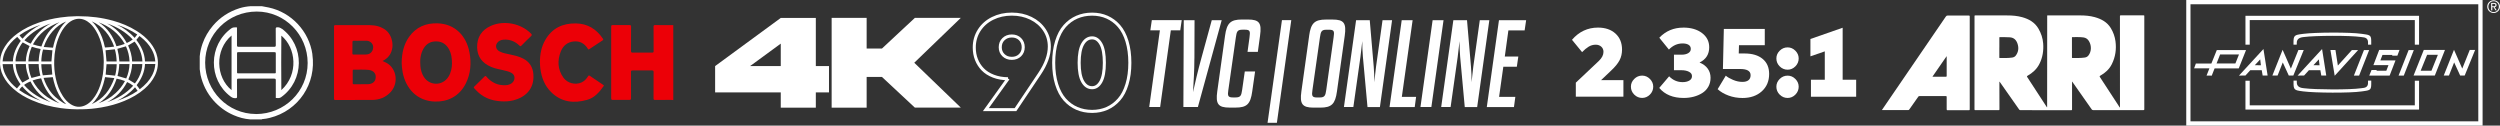
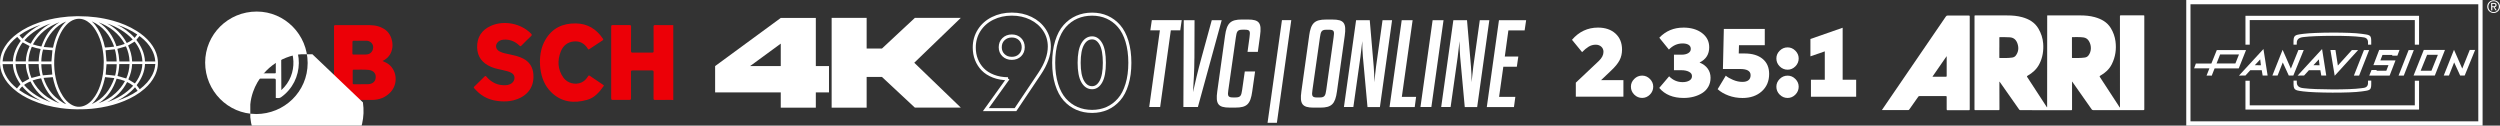
<svg xmlns="http://www.w3.org/2000/svg" id="Layer_1" viewBox="0 0 820 41.19">
  <rect x="0" y="0" width="820" height="41.19" fill="#333333" stroke="none" />
  <defs>
    <style>.cls-1{fill:#fff;}.cls-2{fill:none;stroke:#fff;stroke-miterlimit:10;}.cls-3{fill:#ec0007;}</style>
  </defs>
  <g>
    <path class="cls-1" d="M376.94,35.1l3.5-25.15h-3.13l.49-3.34h9.81l-.49,3.34h-3.09l-3.5,25.15h-3.59Z" />
    <path class="cls-1" d="M391.76,19.11c0,3.95-.28,8.27-.45,11.11,.65-2.89,1.62-7.16,2.73-11.11l3.42-12.49h3.26l-7.81,28.48h-4.76l.12-28.48h3.54l-.04,12.49h0Z" />
    <path class="cls-1" d="M402.9,29.44c-.28,1.92-.2,2.52,1.47,2.52h.86c1.71,0,1.92-.61,2.2-2.52l.86-5.99h3.38l-.94,6.55c-.57,4.11-1.71,5.29-5.49,5.29h-1.95c-3.74,0-4.6-1.18-4.03-5.29l2.56-18.31c.57-4.11,1.79-5.29,5.54-5.29h1.95c3.79,0,4.56,1.18,3.99,5.29l-.73,5.33h-3.38l.65-4.76c.25-1.92,.25-2.52-1.47-2.52h-.86c-1.67,0-1.87,.61-2.15,2.52l-2.45,17.18h0Z" />
    <path class="cls-1" d="M418.82,40.27h-3.06l4.72-33.66h3.06l-4.72,33.66Z" />
    <path class="cls-1" d="M429.4,11.7c.57-4.11,1.79-5.29,5.54-5.29h2.15c3.74,0,4.56,1.18,3.99,5.29l-2.56,18.31c-.57,4.11-1.75,5.29-5.49,5.29h-2.15c-3.74,0-4.6-1.18-4.03-5.29l2.56-18.31Zm8.02,.57c.28-1.92,.25-2.52-1.47-2.52h-.86c-1.67,0-1.87,.61-2.15,2.52l-2.45,17.18c-.28,1.92-.2,2.52,1.47,2.52h.86c1.71,0,1.92-.61,2.2-2.52l2.4-17.18h0Z" />
    <path class="cls-1" d="M447.03,18.62c-.16-1.79-.2-3.46-.2-5.13-.2,1.67-.36,3.34-.61,5.21l-2.32,16.4h-3.09l3.99-28.48h4.48l1.3,15.22c.16,1.79,.2,3.46,.2,5.13,.2-1.67,.33-3.34,.57-5.16l2.12-15.18h3.13l-3.99,28.48h-4.07l-1.51-16.49h0Z" />
    <path class="cls-1" d="M459.76,6.62h3.58l-3.54,25.15h4.68l-.45,3.34h-8.26l3.99-28.48h0Z" />
    <path class="cls-1" d="M469.9,6.62h3.58l-3.99,28.48h-3.58l3.99-28.48Z" />
    <path class="cls-1" d="M478.93,18.62c-.16-1.79-.2-3.46-.2-5.13-.2,1.67-.36,3.34-.61,5.21l-2.32,16.4h-3.09l3.99-28.48h4.48l1.3,15.22c.16,1.79,.2,3.46,.2,5.13,.2-1.67,.33-3.34,.57-5.16l2.12-15.18h3.13l-3.99,28.48h-4.07l-1.51-16.49h0Z" />
    <path class="cls-1" d="M493.58,18.54h4.43l-.49,3.34h-4.43l-1.39,9.89h5.33l-.45,3.34h-8.91l3.99-28.48h8.91l-.49,3.34h-5.33l-1.18,8.59h0Z" />
  </g>
  <g>
    <path class="cls-1" d="M515.61,13.06c2.29-2.67,5.14-4.01,8.54-4.01,2.38,0,4.3,.66,5.73,1.96s2.15,3.06,2.15,5.26c0,1.3-.27,2.46-.82,3.51-.55,1.05-1.51,2.22-2.88,3.49l-3.18,3.02h7.33v5.42h-15.61v-4.6l7.56-7.13c1-.96,1.51-1.94,1.51-2.97,0-.7-.24-1.27-.72-1.7-.48-.43-1.09-.65-1.81-.65-.85,0-1.62,.22-2.33,.65-.7,.43-1.42,1.02-2.15,1.79l-3.32-4.05h0Z" />
    <path class="cls-1" d="M538.62,24.8c.98,0,1.82,.36,2.55,1.09s1.09,1.58,1.09,2.55-.36,1.86-1.09,2.59c-.73,.73-1.58,1.09-2.55,1.09s-1.86-.36-2.59-1.09c-.73-.73-1.09-1.6-1.09-2.59s.36-1.82,1.09-2.55,1.6-1.09,2.59-1.09Z" />
    <path class="cls-1" d="M552.13,9.05c2.5,0,4.54,.59,6.12,1.78,1.58,1.19,2.37,2.75,2.37,4.67,0,2.31-1.06,3.98-3.17,5.01,1.17,.47,2.06,1.14,2.68,2s.93,1.85,.93,3-.25,2.07-.73,2.93c-.49,.86-1.15,1.55-1.99,2.08s-1.78,.93-2.81,1.2-2.13,.41-3.29,.41c-3.48,0-6.15-1.09-8.01-3.29l3.24-3.81c1.24,1.27,2.72,1.91,4.43,1.91,.88,0,1.62-.17,2.2-.51s.87-.83,.87-1.46-.33-1.09-.99-1.43-1.49-.51-2.48-.51h-2.44v-5.09h2.5c.88,0,1.61-.16,2.17-.5s.85-.79,.85-1.39-.24-1.04-.71-1.34-1.13-.46-1.97-.46c-1.71,0-3.21,.67-4.5,2.01l-3.15-3.88c2.11-2.22,4.74-3.32,7.87-3.32h0Z" />
    <path class="cls-1" d="M578.85,14.82h-8.46l-.08,2.72h1.88c2.55,0,4.53,.59,5.96,1.78s2.13,2.83,2.13,4.93c0,2.36-.81,4.27-2.43,5.72-1.61,1.44-3.71,2.17-6.3,2.17-1.65,0-3.19-.27-4.63-.81s-2.61-1.23-3.53-2.08l2.67-4.43c.57,.5,1.37,.96,2.4,1.39,1.03,.43,2.04,.65,3.05,.65,.87,0,1.53-.18,2-.56s.69-.92,.69-1.65c0-1.34-1.14-2.02-3.43-2.02h-5.65l.3-13.15h13.43v5.36h0Z" />
    <path class="cls-1" d="M586.33,15.54c.98,0,1.82,.36,2.55,1.09,.73,.73,1.09,1.58,1.09,2.55s-.36,1.86-1.09,2.59c-.73,.73-1.58,1.09-2.55,1.09s-1.86-.36-2.59-1.09c-.73-.73-1.09-1.6-1.09-2.59s.36-1.82,1.09-2.55,1.6-1.09,2.59-1.09Zm0,9.27c.98,0,1.82,.36,2.55,1.09s1.09,1.58,1.09,2.55-.36,1.86-1.09,2.59c-.73,.73-1.58,1.09-2.55,1.09s-1.86-.36-2.59-1.09c-.73-.73-1.09-1.6-1.09-2.59s.36-1.82,1.09-2.55,1.6-1.09,2.59-1.09Z" />
    <path class="cls-1" d="M598.53,26.15v-9.3l-4.71,1.63v-5.69l10.57-3.69V26.15h4.43v5.57h-14.83v-5.57h4.53Z" />
  </g>
  <g>
    <path id="path2633" class="cls-1" d="M718.48,39.79V1.39h94.4V39.79h-94.4ZM814.29,0h-97.2V41.19h97.2" />
    <path id="path2635" class="cls-1" d="M817.47,2.05h.39c.33,0,.64,0,.64-.4,0-.33-.28-.38-.54-.38h-.5v.78h0Zm-.38-1.09h.94c.58,0,.85,.23,.85,.7s-.28,.63-.64,.66l.7,1.08h-.4l-.66-1.05h-.4v1.05h-.38V.97h0Zm.82,3c.97,0,1.71-.77,1.71-1.79s-.75-1.77-1.71-1.77-1.72,.77-1.72,1.77,.75,1.79,1.72,1.79Zm0-3.87c1.14,0,2.1,.9,2.1,2.08s-.96,2.1-2.1,2.1-2.1-.9-2.1-2.1,.97-2.08,2.1-2.08" />
    <path id="path2637" class="cls-1" d="M737.91,14.64V6.58h54.15V14.66h1.39V5.18h-56.94V14.65" />
    <path id="path2639" class="cls-1" d="M736.51,26.48v9.46h56.94v-9.46h-1.39v8.07h-54.15v-8.07" />
    <path id="path2641" class="cls-1" d="M753.34,14.64v-.57c0-1.08,.65-1.71,1.97-1.88l.39-.05c3.71-.48,14.97-.55,18.74,0l.81,.11c.98,.13,1.47,.69,1.46,1.66v.73h1.05v-.72c.03-2.2-.17-2.42-2.37-2.72l-.79-.11c-3.84-.57-15.27-.49-19.04,0l-.39,.05c-2.59,.33-2.92,.46-2.91,2.93v.57" />
    <path id="path2643" class="cls-1" d="M752.28,26.44v.57c-.03,2.47,.3,2.6,2.9,2.93l.39,.05c3.76,.49,15.2,.57,19.04,0l.79-.11c2.2-.3,2.39-.52,2.37-2.72v-.72h-1.06v.73c.02,.97-.47,1.53-1.45,1.66l-.81,.11c-3.78,.55-15.03,.48-18.74,0l-.39-.05c-1.33-.17-1.98-.8-1.97-1.88v-.57" />
    <path id="path2645" class="cls-1" d="M764.38,16.39h1.65l.79,5.11,4.6-5.08h2.04l-7.68,8.43" />
    <path id="path2647" class="cls-1" d="M784.61,18.26l.1-.25h-3.26l-.69,1.79h4.97l-1.93,4.99h-6.68l.75-1.84h1.71l-.1,.24h3.24l.7-1.82h-4.95l1.9-4.99h6.67l-.7,1.87" />
    <path id="path2649" class="cls-1" d="M753.88,16.39h1.75l-3.42,8.39h-1.49l-1.97-4.3-1.7,4.3h-1.71l3.36-8.44,2.71,6.17" />
    <path id="path2651" class="cls-1" d="M775.38,16.42h1.7l-3.29,8.37h-1.71" />
    <path id="path2653" class="cls-1" d="M790.03,16.42h1.7l-3.29,8.37h-1.71" />
    <path id="path2655" class="cls-1" d="M810.08,16.38h1.76l-3.42,8.39h-1.49l-1.97-4.3-1.7,4.3h-1.71l3.36-8.44,2.71,6.17" />
    <path id="path2657" class="cls-1" d="M733.21,20.82l1.18-2.96h-6.19l-1.17,2.96h6.18Zm-9.46,3.97l.94-2.38h-5.02l.57-1.57h5.09l1.78-4.42h9.59l-2.39,6.01h-7.92l-.94,2.38" />
    <path id="path2659" class="cls-1" d="M741.58,21.41l-.23-1.94-1.77,1.91,2,.03h0Zm-7.19,3.38l8.02-8.71,1.37,8.7h-1.63l-.3-1.76h-3.75l-1.6,1.76" />
    <path id="path2661" class="cls-1" d="M760.81,21.41l-.23-1.94-1.77,1.91,2,.03h0Zm-7.19,3.38l8.02-8.71,1.37,8.7h-1.63l-.3-1.76h-3.75l-1.6,1.76" />
    <path id="path2663" class="cls-1" d="M793.98,23.19h3.54l2.1-5.21h-3.53l-2.11,5.21h0Zm-2.33,1.59l3.35-8.4h6.95l-3.33,8.4" />
  </g>
  <g>
    <path class="cls-1" d="M679.63,26.79v.28c0,2.92,0,5.84,0,8.76,0,.25-.05,.32-.31,.32-5.54-.01-11.08-.02-16.62-.02-.21,0-.33-.07-.44-.24-2.07-2.96-4.15-5.91-6.22-8.86-.06-.09-.12-.17-.19-.26-.09,.08-.05,.17-.05,.25,0,2.95,0,5.9,.02,8.84,0,.22-.06,.28-.27,.27-2.54,0-5.09,0-7.63,0-.26,0-.29-.08-.29-.31,0-7.99,0-15.97,.01-23.96,0-2.18,0-4.35,0-6.53,0-.22,.04-.29,.28-.29,3.5,.01,7,0,10.49,.02,1.64,0,3.27,.13,4.86,.57,2.23,.62,4.14,1.7,5.35,3.78,.87,1.5,1.41,3.11,1.54,4.83,.18,2.35-.17,4.63-1.25,6.75-.86,1.69-2.22,2.91-3.85,3.84-.26,.15-.26,.25-.11,.48,2.1,3.21,4.2,6.43,6.29,9.65,.05,.08,.11,.16,.18,.26,.07-.12,.04-.23,.04-.34,0-9.82,0-19.63,.02-29.45,0-.45-.06-.39,.38-.39,3.47,0,6.94,0,10.41,.01,1.63,0,3.25,.13,4.83,.57,2.16,.61,4.05,1.62,5.26,3.62,.79,1.31,1.3,2.73,1.51,4.24,.36,2.66,0,5.22-1.23,7.63-.83,1.64-2.16,2.81-3.74,3.71-.27,.15-.26,.25-.11,.48,2.12,3.24,4.23,6.48,6.34,9.72,.05,.08,.11,.16,.17,.26,.09-.11,.05-.23,.05-.33,0-8.82,0-17.65-.01-26.47,0-1.07,0-2.14,0-3.21,0-.19,.05-.24,.24-.24,2.51,0,5.01,0,7.52,0,.27,0,.23,.14,.23,.3,0,7.09,0,14.18,0,21.27,0,3.06,0,6.13,0,9.19,0,.25-.05,.32-.31,.32-5.49,0-10.98,0-16.48,0-.22,0-.34-.08-.47-.25-2.07-2.96-4.15-5.91-6.22-8.86-.05-.08-.11-.15-.16-.23l-.06,.02Zm-23.85-11.19c0,1.06,0,2.12,0,3.18,0,.13-.03,.25,.18,.25,1.35,0,2.7,.05,4.04-.15,.51-.07,.92-.3,1.21-.7,.84-1.16,.99-2.43,.56-3.78-.4-1.24-1.15-2.06-2.54-2.16-1.1-.08-2.19-.05-3.29-.05-.19,0-.15,.13-.15,.24,0,1.06,0,2.12,0,3.18Zm23.82,.01c0,1.05,0,2.1,0,3.15,0,.14-.03,.26,.19,.26,1.35,0,2.7,.05,4.04-.15,.48-.07,.87-.29,1.17-.66,.94-1.18,1.15-3.12,.16-4.75-.42-.68-1.01-1.08-1.81-1.19-1.19-.15-2.38-.09-3.58-.1-.21,0-.17,.13-.17,.25,0,1.06,0,2.12,0,3.18Z" />
    <path class="cls-1" d="M617.27,36.08c.75-1.1,1.49-2.18,2.22-3.25,6.25-9.14,12.5-18.27,18.75-27.41,.16-.24,.33-.33,.62-.33,2.29,.01,4.59,.01,6.88,0,.24,0,.33,.04,.33,.31,0,10.14,0,20.29,0,30.43,0,.25-.06,.32-.32,.32-2.31-.01-4.63-.01-6.94,0-.24,0-.3-.06-.3-.3,0-1.35,0-2.7,0-4.05,0-.23-.07-.28-.29-.28-2.88,0-5.76,0-8.64,0-.19,0-.29,.06-.4,.21-.98,1.4-1.96,2.79-2.94,4.18-.08,.12-.15,.19-.32,.19-2.84,0-5.69,0-8.53,0-.03,0-.05,0-.13-.02Zm21.24-17.63c-.06,.06-.08,.07-.09,.08-1.48,2.14-2.97,4.29-4.45,6.43-.04,.05-.11,.1-.08,.17,.04,.09,.14,.04,.21,.04,1.38,0,2.75,0,4.13,0,.23,0,.28-.07,.28-.29,0-2.07,0-4.14,0-6.21,0-.06,0-.13,0-.24Z" />
  </g>
  <g>
    <path class="cls-1" d="M267.59,5.88v15.79h4.32v8.63h-4.32v5.02h-11.5v-5.02h-21.53v-8.63l21.53-15.79h11.5Zm-11.5,15.79v-7.36l-10.06,7.36h10.06Z" />
    <path class="cls-1" d="M284.26,25.25v10.06h-11.48V5.86h11.48V15.92h5.02l10.8-10.06h15.07l-15.27,14.72,15.27,14.72h-15.07l-10.8-10.06h-5.02Z" />
  </g>
  <g>
    <path class="cls-3" d="M220.83,32.82c-.97-.12-1.96-.03-2.94-.05-1-.02-2-.02-3,0-.4,.01-.53-.08-.53-.52,.02-2.85,0-5.7,.02-8.56,0-.43-.07-.59-.56-.59-2.11,.03-4.22,.02-6.34,0-.41,0-.53,.1-.52,.52,.02,2.85,0,5.7,.02,8.56,0,.47-.12,.59-.58,.58-1.8-.03-3.59-.02-5.39,0-.39,0-.54-.07-.54-.51,.01-7.84,.01-15.67,0-23.5,0-.41,.1-.53,.52-.52,1.83,.02,3.67,.02,5.51,0,.39,0,.49,.1,.49,.5-.02,2.65,0,5.3-.02,7.94,0,.43,.07,.6,.56,.59,2.11-.03,4.22-.02,6.34,0,.4,0,.53-.08,.52-.51-.02-2.67,0-5.33-.02-8,0-.41,.09-.52,.52-.52,1.98,.02,3.97,.01,5.95,.01v24.58h0Z" />
    <path class="cls-3" d="M165.6,33.27c-3.33,0-6.17-.75-8.56-2.82-.53-.47-1.01-.97-1.49-1.5-.19-.21-.2-.33,.01-.54,1.13-1.1,2.26-2.2,3.37-3.31,.26-.26,.38-.23,.61,.04,1.71,1.99,3.86,2.99,6.51,2.79,1.29-.1,2.31-.79,2.6-1.75,.29-.98-.04-1.81-.94-2.3-.82-.45-1.73-.64-2.63-.85-1.36-.31-2.72-.54-4.01-1.1-2.82-1.21-4.5-3.23-4.57-6.4-.06-3.34,1.49-5.69,4.51-7.05,4.29-1.92,9.89-.81,13.16,2.54,.34,.34,.33,.53-.02,.86-1.07,1-2.1,2.04-3.13,3.09-.27,.27-.39,.22-.64-.02-1.48-1.42-3.23-2.11-5.3-1.93-.78,.07-1.48,.37-1.97,1.01-.74,.97-.42,2.2,.7,2.81,1.14,.62,2.42,.78,3.67,1.06,1.43,.32,2.85,.64,4.16,1.33,2.07,1.08,3.13,2.81,3.31,5.1,.41,5.11-2.96,7.67-6.54,8.58-.39,.1-.8,.17-1.2,.23-.62,.1-1.25,.13-1.65,.11l.03,.02Z" />
    <path class="cls-3" d="M177.09,20.64c-.01-2.85,.47-5.28,1.74-7.5,2.22-3.87,5.66-5.52,10.03-5.46,3.86,.05,6.73,1.84,8.87,4.97,.19,.27,.21,.4-.09,.6-1.44,.94-2.88,1.89-4.31,2.85-.22,.14-.34,.21-.51-.08-1.08-1.79-2.66-2.66-4.74-2.41-2.05,.24-3.45,1.47-4.16,3.33-1.15,2.97-1.01,5.9,.9,8.55,1.33,1.83,3.87,2.45,5.88,1.57,.97-.42,1.65-1.19,2.2-2.06,.19-.3,.32-.3,.59-.11,1.42,.97,2.85,1.93,4.28,2.89,.18,.12,.41,.2,.2,.5-1.4,1.96-2.95,3.78-5.35,4.46-4.4,1.26-8.5,.81-11.89-2.57-2.08-2.07-3.09-4.7-3.48-7.58-.1-.76-.14-1.51-.13-1.97h-.02Z" />
    <path class="cls-3" d="M127.51,21.11c-.6-.47-1.28-.79-2.07-1.1,4.66-2.13,3.78-8.11,1.09-10.13-1.53-1.16-3.27-1.6-5.15-1.63-3.78-.03-7.56,0-11.34-.01-.33,0-.48,.05-.48,.43,.01,7.89,.01,15.78,0,23.67,0,.37,.11,.46,.47,.46,4.01-.01,8,.01,12.01-.02,2.35-.02,4.42-.8,6.07-2.56,2.45-2.63,2.16-6.97-.61-9.13h.01Zm-11.93-3.56c.03-1.24,.02-2.48,.03-3.72,0-.33,.1-.49,.49-.47,.68,.04,1.37,0,2.06,0h2.06c1.1,.01,2.05,.84,2.16,1.85,.13,1.23-.57,2.32-1.69,2.59-.25,.06-.51,.09-.77,.09h-3.89c-.27,0-.45,0-.43-.36h-.02Zm7.58,8.35c-.22,.99-1.08,1.64-2.38,1.71-.8,.05-1.59,0-2.38,0v.02c-.78,0-1.55-.01-2.33,0-.28,0-.38-.06-.38-.36,.02-1.35,0-2.7,0-4.05,0-.23,.02-.38,.32-.37,1.67,.05,3.33-.11,4.99,.09,1.68,.22,2.52,1.38,2.16,2.95h0Z" />
-     <path class="cls-3" d="M153.97,17.12c-1.01-5.33-4.68-9.23-10.31-9.46-3.93-.17-7.19,1.19-9.5,4.46-1.76,2.5-2.36,5.34-2.41,8.48,.04,.95,.11,2.04,.32,3.12,1.03,5.32,4.71,9.42,10.57,9.59,4.12,.12,7.99-1.65,10.13-5.91,1.64-3.27,1.88-6.74,1.21-10.28h0Zm-6.89,8.06c-1.93,3.09-6.28,3.03-8.15-.09-.63-1.06-.93-2.22-1.04-3.42-.18-2.01,0-3.97,1.04-5.75,.97-1.66,2.44-2.42,4.35-2.34,1.83,.07,3.13,1.01,4,2.59,.74,1.35,.97,2.82,.97,4.67-.01,1.31-.27,2.91-1.16,4.34h-.01Z" />
    <g>
      <path class="cls-1" d="M92.44,9.45c-.45-.33-.89-.53-1.47-.5-.39,.02-.54,.09-.53,.52,.03,1.78,0,3.56,.02,5.33,0,.45-.11,.55-.55,.55-3.87-.02-7.74-.02-11.63,0-.42,0-.56-.09-.55-.54,.03-1.8,.01-3.59,0-5.39,0-.17,.14-.45-.22-.46-.59,0-1.13-.02-1.68,.37-7.5,5.47-7.59,16.78-.18,22.34,.5,.37,.99,.58,1.63,.53,.35-.02,.47-.09,.47-.47-.02-1.81,0-3.63-.02-5.45,0-.38,.09-.5,.49-.49,1.95,.02,3.89,0,5.84,0s3.89,.01,5.84,0c.42,0,.56,.08,.56,.54-.03,1.8-.01,3.59,0,5.39,0,.16-.11,.43,.18,.43,.52,0,1.04,.11,1.54-.25,7.67-5.44,7.81-16.88,.27-22.49h-.01Zm-16.49,20.1c-5.16-4.14-5.61-13.17,0-17.9V29.53Zm14.52-5.89c0,.3-.06,.4-.39,.4-3.99-.01-7.96,0-11.95,0-.27,0-.38-.04-.38-.35,.01-2.07,.02-4.14,0-6.22,0-.33,.11-.38,.41-.38,1.98,.01,3.97,0,5.94,0h5.89c.35,0,.48,.06,.47,.45-.02,2.04-.02,4.07,0,6.11h.01Zm1.81,5.89c-.06-.74-.05-17.37,0-17.86,4.81,3.96,5.74,12.66,0,17.86Z" />
-       <path class="cls-1" d="M102.47,17.8c-1.09-7.54-6.9-13.76-14.34-15.34-.75-.16-1.49-.29-2.25-.43h-3.68c-1.25,.09-2.48,.3-3.69,.68-3.42,1.1-6.31,2.96-8.65,5.69-1.52,1.78-2.68,3.76-3.45,5.97-.47,1.34-.77,2.69-.9,4.1v4.22c.14,.63,.12,1.27,.27,1.91,.71,3.11,2.08,5.88,4.18,8.29,1.86,2.12,4.08,3.76,6.67,4.88,1.74,.76,3.55,1.25,5.45,1.39h3.78c.03-.12,.13-.1,.22-.1,.82-.05,1.62-.21,2.4-.4,9.42-2.35,15.37-11.21,13.97-20.84h.01Zm-18.53,19.59c-9.16,0-16.65-7.58-16.65-16.85S74.82,3.78,84.23,3.79c9.19,0,16.68,7.58,16.68,16.88s-7.56,16.74-16.98,16.74h0Z" />
+       <path class="cls-1" d="M102.47,17.8h-3.68c-1.25,.09-2.48,.3-3.69,.68-3.42,1.1-6.31,2.96-8.65,5.69-1.52,1.78-2.68,3.76-3.45,5.97-.47,1.34-.77,2.69-.9,4.1v4.22c.14,.63,.12,1.27,.27,1.91,.71,3.11,2.08,5.88,4.18,8.29,1.86,2.12,4.08,3.76,6.67,4.88,1.74,.76,3.55,1.25,5.45,1.39h3.78c.03-.12,.13-.1,.22-.1,.82-.05,1.62-.21,2.4-.4,9.42-2.35,15.37-11.21,13.97-20.84h.01Zm-18.53,19.59c-9.16,0-16.65-7.58-16.65-16.85S74.82,3.78,84.23,3.79c9.19,0,16.68,7.58,16.68,16.88s-7.56,16.74-16.98,16.74h0Z" />
    </g>
  </g>
  <path class="cls-1" d="M25.9,5.32c3.78,0,7.5,.45,11.15,1.47,2.73,.76,5.33,1.82,7.73,3.33,1.72,1.07,3.28,2.34,4.55,3.94,1.1,1.38,1.91,2.9,2.27,4.64,.43,2.09,.16,4.1-.76,6.03-.82,1.71-2,3.14-3.42,4.38-1.97,1.73-4.23,3-6.64,4-2.43,1.01-4.95,1.69-7.52,2.13-2.14,.38-4.3,.58-6.48,.61-2.28,.05-4.55-.07-6.81-.38-3.29-.46-6.48-1.27-9.52-2.6-2.18-.95-4.22-2.13-6.02-3.71-1.39-1.21-2.57-2.6-3.4-4.27C.23,23.28-.12,21.58,.04,19.77c.14-1.64,.71-3.14,1.58-4.52,1.08-1.71,2.5-3.1,4.13-4.28,2.12-1.55,4.47-2.67,6.94-3.54,2.32-.81,4.71-1.36,7.13-1.7,1.71-.25,3.45-.38,5.19-.41h.88Zm8.13,15.29v-.32c0-.11,0-.23,0-.34-.03-1.51-.2-3.02-.52-4.51-.42-1.91-1.06-3.76-2.1-5.44-.71-1.16-1.57-2.21-2.73-2.97-1.29-.84-2.69-1.11-4.19-.65-1.1,.34-1.99,1.02-2.76,1.84-1,1.07-1.71,2.3-2.29,3.64-1.09,2.55-1.58,5.22-1.66,7.98-.06,2,.1,3.97,.53,5.93,.45,2.05,1.16,3.99,2.32,5.77,.69,1.04,1.49,1.97,2.56,2.65,1.47,.93,3.03,1.11,4.65,.41,1.04-.45,1.88-1.18,2.59-2.05,1.13-1.36,1.89-2.93,2.45-4.59,.81-2.38,1.14-4.84,1.14-7.35h0Zm10.69-7.52c1.61,2.07,2.71,4.37,2.84,7.06h3.36v-.14c-.1-1.33-.49-2.57-1.14-3.75-.89-1.62-2.13-2.95-3.57-4.09-.16-.13-.32-.25-.47-.36l-1.02,1.28h0Zm2.84,7.91c-.12,2.64-1.18,4.9-2.73,6.92l1.01,1.35c.87-.66,1.69-1.4,2.43-2.23,1.27-1.46,2.2-3.09,2.54-5.01,.06-.34,.08-.68,.14-1.03h-3.38Zm-43.33-.86c.05-1.24,.32-2.43,.78-3.57,.47-1.14,1.09-2.2,1.81-3.17l-1.16-1.29s-.05,.04-.08,.05c-.76,.61-1.47,1.27-2.12,2.01-1.27,1.47-2.19,3.14-2.5,5.09-.05,.28-.06,.58-.1,.87h3.37Zm2.48,7.47c-.69-.95-1.29-1.99-1.73-3.1s-.7-2.28-.75-3.48H.88v.26c.1,1.13,.4,2.19,.91,3.21,.67,1.36,1.58,2.52,2.68,3.55,.36,.34,.73,.65,1.08,.96l1.17-1.37h0v-.02ZM42.01,14.91c.78,1.64,1.25,3.39,1.33,5.24h3.37c-.12-2.48-1.07-4.63-2.56-6.51l-2.13,1.28h0ZM14.29,25.53c.46,1.58,1.41,3.55,2.78,5.17,1.25,1.47,3.72,3.32,4.63,3.44-.58-.53-1.09-1.11-1.54-1.74-1.2-1.71-1.98-3.62-2.5-5.63-.12-.47-.22-.94-.34-1.46-1,.08-2.01,.16-3.03,.23h0Zm29.05-4.52c-.04,.88-.16,1.75-.38,2.59-.21,.85-.52,1.68-.86,2.44l2.15,1.33c.99-1.27,1.75-2.72,2.15-4.33,.16-.67,.28-1.35,.28-2.03h-3.35Zm-13.23,13.13c3.76-1.69,6.05-4.65,7.39-8.53l-3.04-.31c-.06,.32-.12,.6-.19,.86-.47,2.01-1.16,3.91-2.27,5.66-.54,.85-1.16,1.62-1.9,2.32h0ZM7.45,13.91c-1.26,1.45-2.49,4.71-2.34,6.23h3.35c.06-1.78,.51-3.45,1.24-5.03l-2.24-1.2h0Zm9.94,1.72c.32-1.57,.77-3.06,1.43-4.49,.67-1.44,1.49-2.77,2.64-3.86l.24-.24c-1.77,.72-3.24,1.84-4.49,3.28-1.29,1.48-2.22,3.17-2.86,5.09l3.03,.23h0Zm-12.28,5.38c.11,2.29,.93,4.3,2.23,6.08l2.23-1.24c-.25-.77-.51-1.56-.74-2.35-.23-.82-.32-1.64-.36-2.49h-3.35Zm32.33-5.71c-1.36-3.76-3.64-6.63-7.31-8.28,0,.03,.02,.05,.04,.06,.72,.66,1.33,1.42,1.85,2.24,1.19,1.88,1.91,3.94,2.37,6.1,.03,.12,.05,.16,.18,.15,.43-.04,.87-.05,1.3-.09,.51-.05,1.02-.12,1.57-.19h0ZM10.69,26.4c1.95,3.68,4.98,6.06,8.81,7.49-3.11-1.91-4.9-4.8-6.01-8.21-.95,.16-1.88,.39-2.81,.71h0Zm27.57-.61c-1.11,3.34-2.88,6.18-5.93,8.08,2.11-.74,3.99-1.86,5.62-3.37,1.24-1.13,2.25-2.43,3.04-3.92-.9-.35-1.8-.6-2.74-.78h0ZM10.8,14.56c.93,.31,1.84,.54,2.78,.69,.56-1.62,1.25-3.15,2.24-4.53,1-1.39,2.23-2.52,3.68-3.44-3.76,1.4-6.72,3.72-8.7,7.28h0Zm27.7,1.46c.14,.67,.31,1.35,.42,2.03,.11,.7,.16,1.4,.24,2.1h3.33c-.06-1.75-.47-3.41-1.18-4.95l-2.81,.81h0Zm-6.15-8.7c2.98,1.85,4.74,4.61,5.85,7.85,.93-.18,1.82-.43,2.71-.77-1.97-3.45-4.89-5.71-8.56-7.08ZM9.3,20.14h3.39c.05-1.38,.26-2.73,.63-4.06-.05,0-.07-.02-.1-.03-.91-.17-1.8-.38-2.67-.69-.13-.05-.14,.03-.17,.11-.43,1-.74,2.04-.91,3.13-.07,.5-.11,1.01-.17,1.53h0Zm32.1,5.61c.66-1.49,1.03-3.08,1.08-4.74h-3.36c-.05,1.34-.24,2.65-.59,3.9l2.88,.83h0ZM9.32,21.02c.06,1.6,.39,3.13,1,4.55,.99-.26,1.95-.5,2.92-.76-.33-1.24-.52-2.5-.56-3.8h-3.36Zm25.3-4.53l.32,3.67h3.32c-.04-1.37-.23-2.71-.59-3.99l-3.06,.32Zm-20.51-.23c-.34,1.25-.53,2.56-.56,3.9h3.32l.32-3.66-3.08-.25h0Zm24.15,4.79h-3.32l-.28,3.43,3.1,.33c.32-1.22,.49-2.46,.52-3.76h0Zm-21.39,0h-3.32c.03,1.25,.19,2.48,.49,3.66l3.11-.26-.28-3.41Zm-.21,12.47c-2.97-1.55-5.17-3.83-6.66-6.81-.51,.15-1.8,.86-2.1,1.16,2.36,2.75,5.38,4.48,8.76,5.65h0Zm0-25.82c-1.65,.54-3.21,1.26-4.68,2.18-1.47,.93-2.82,2.01-3.96,3.33,.47,.37,1.66,.99,2.08,1.09,1.48-2.89,3.66-5.1,6.56-6.6h0Zm25.04,19.21c-1.49,2.9-3.67,5.11-6.56,6.61,3.27-1.13,6.19-2.8,8.54-5.39-.61-.5-1.26-.89-1.98-1.22Zm-6.57-19.21c2.81,1.47,4.96,3.61,6.45,6.41,.71-.32,1.36-.69,1.95-1.16-2.34-2.52-5.2-4.15-8.41-5.26h0ZM13.37,33.04c-2.34-1.16-4.41-2.67-6.08-4.71-.32,.25-.87,.92-.99,1.2,2.16,1.55,4.54,2.67,7.07,3.51h0Zm0-24.92c-2.48,.82-4.84,1.91-6.98,3.44,.29,.43,.62,.8,1.01,1.13,1.66-1.97,3.69-3.44,5.97-4.58h0Zm30.91,20.51c-1.66,1.92-3.65,3.33-5.86,4.43,2.37-.78,4.62-1.82,6.72-3.26l-.85-1.18h0Zm-5.87-20.5c2.17,1.07,4.12,2.45,5.75,4.3l.86-1.12c-2.08-1.4-4.29-2.42-6.61-3.19h0Z" />
  <g>
    <path class="cls-2" d="M330.63,25.83c-1.77-.01-3.37-.3-4.79-.85-1.42-.55-2.59-1.29-3.49-2.22-.91-.93-1.6-2.01-2.08-3.23s-.71-2.54-.71-3.95c0-2.08,.53-3.96,1.6-5.64,1.07-1.68,2.54-2.98,4.42-3.91s3.97-1.4,6.29-1.4,4.39,.46,6.26,1.37,3.35,2.19,4.43,3.81c1.08,1.63,1.62,3.45,1.62,5.47,0,2.77-1.07,5.74-3.21,8.92l-7.89,11.76h-9.72l7.28-10.15Zm-1.48-7.72c.71,.69,1.62,1.03,2.72,1.03s2-.34,2.7-1.03,1.05-1.56,1.05-2.62-.35-1.97-1.05-2.66c-.7-.69-1.6-1.03-2.7-1.03s-2,.35-2.72,1.04-1.07,1.58-1.07,2.65,.35,1.93,1.07,2.62Z" />
    <path class="cls-2" d="M358.21,4.64c1.79,0,3.43,.33,4.91,.99s2.79,1.63,3.91,2.91c1.12,1.28,1.99,2.95,2.62,5.01,.62,2.06,.94,4.41,.94,7.04s-.31,4.99-.94,7.04c-.62,2.06-1.49,3.73-2.62,5.01-1.12,1.28-2.42,2.25-3.91,2.91-1.49,.66-3.12,.99-4.91,.99s-3.48-.33-5-.99c-1.52-.66-2.84-1.63-3.98-2.91-1.13-1.28-2.02-2.95-2.66-5.01-.64-2.06-.96-4.41-.96-7.04s.32-4.99,.96-7.04c.64-2.06,1.52-3.73,2.66-5.01,1.14-1.28,2.46-2.25,3.98-2.91,1.52-.66,3.18-.99,5-.99Zm0,7.78c-1.27,0-2.3,.67-3.08,2.02-.78,1.35-1.17,3.4-1.17,6.15s.39,4.81,1.17,6.16c.78,1.35,1.8,2.02,3.08,2.02,1.19,0,2.15-.67,2.9-2.02s1.12-3.4,1.12-6.16-.37-4.81-1.12-6.15-1.71-2.02-2.9-2.02Z" />
  </g>
</svg>